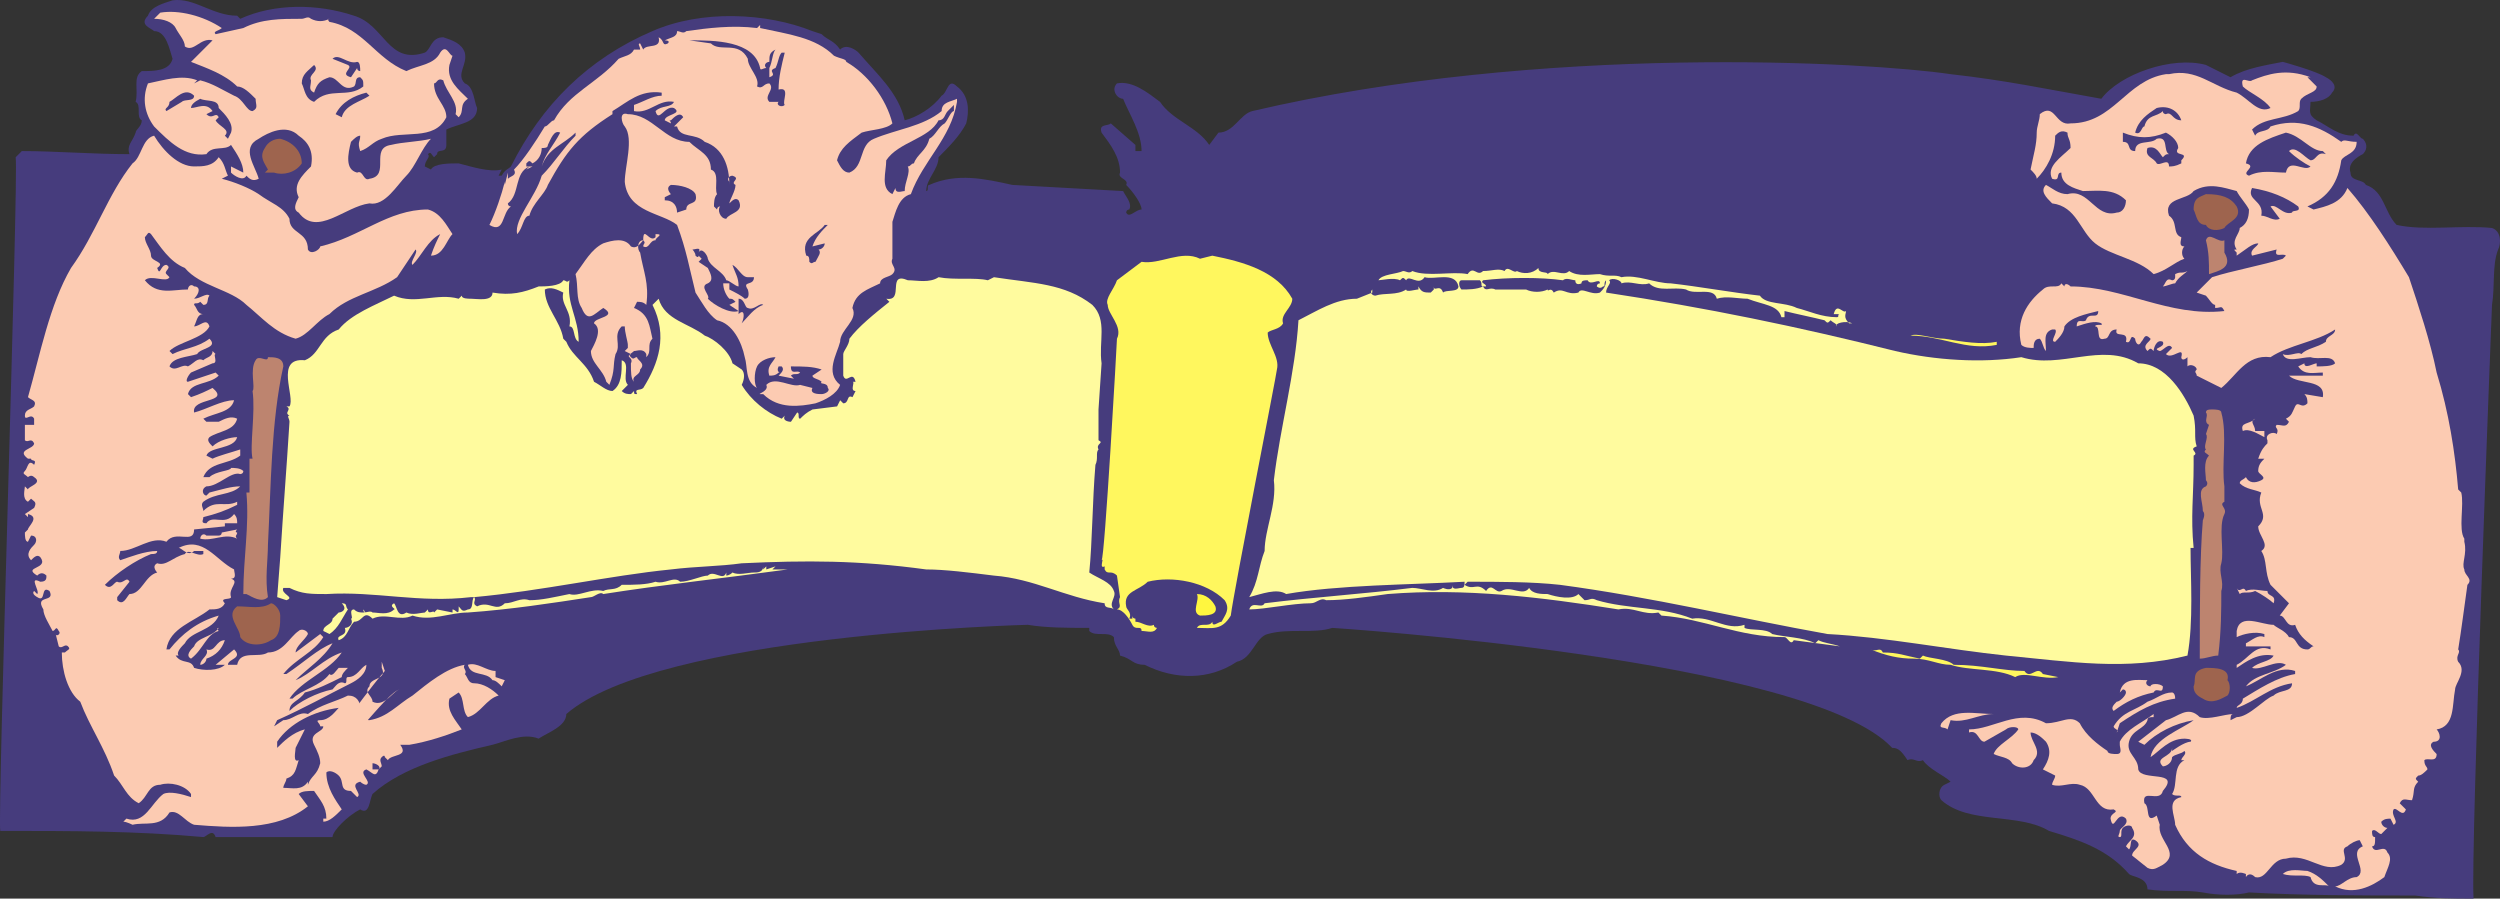
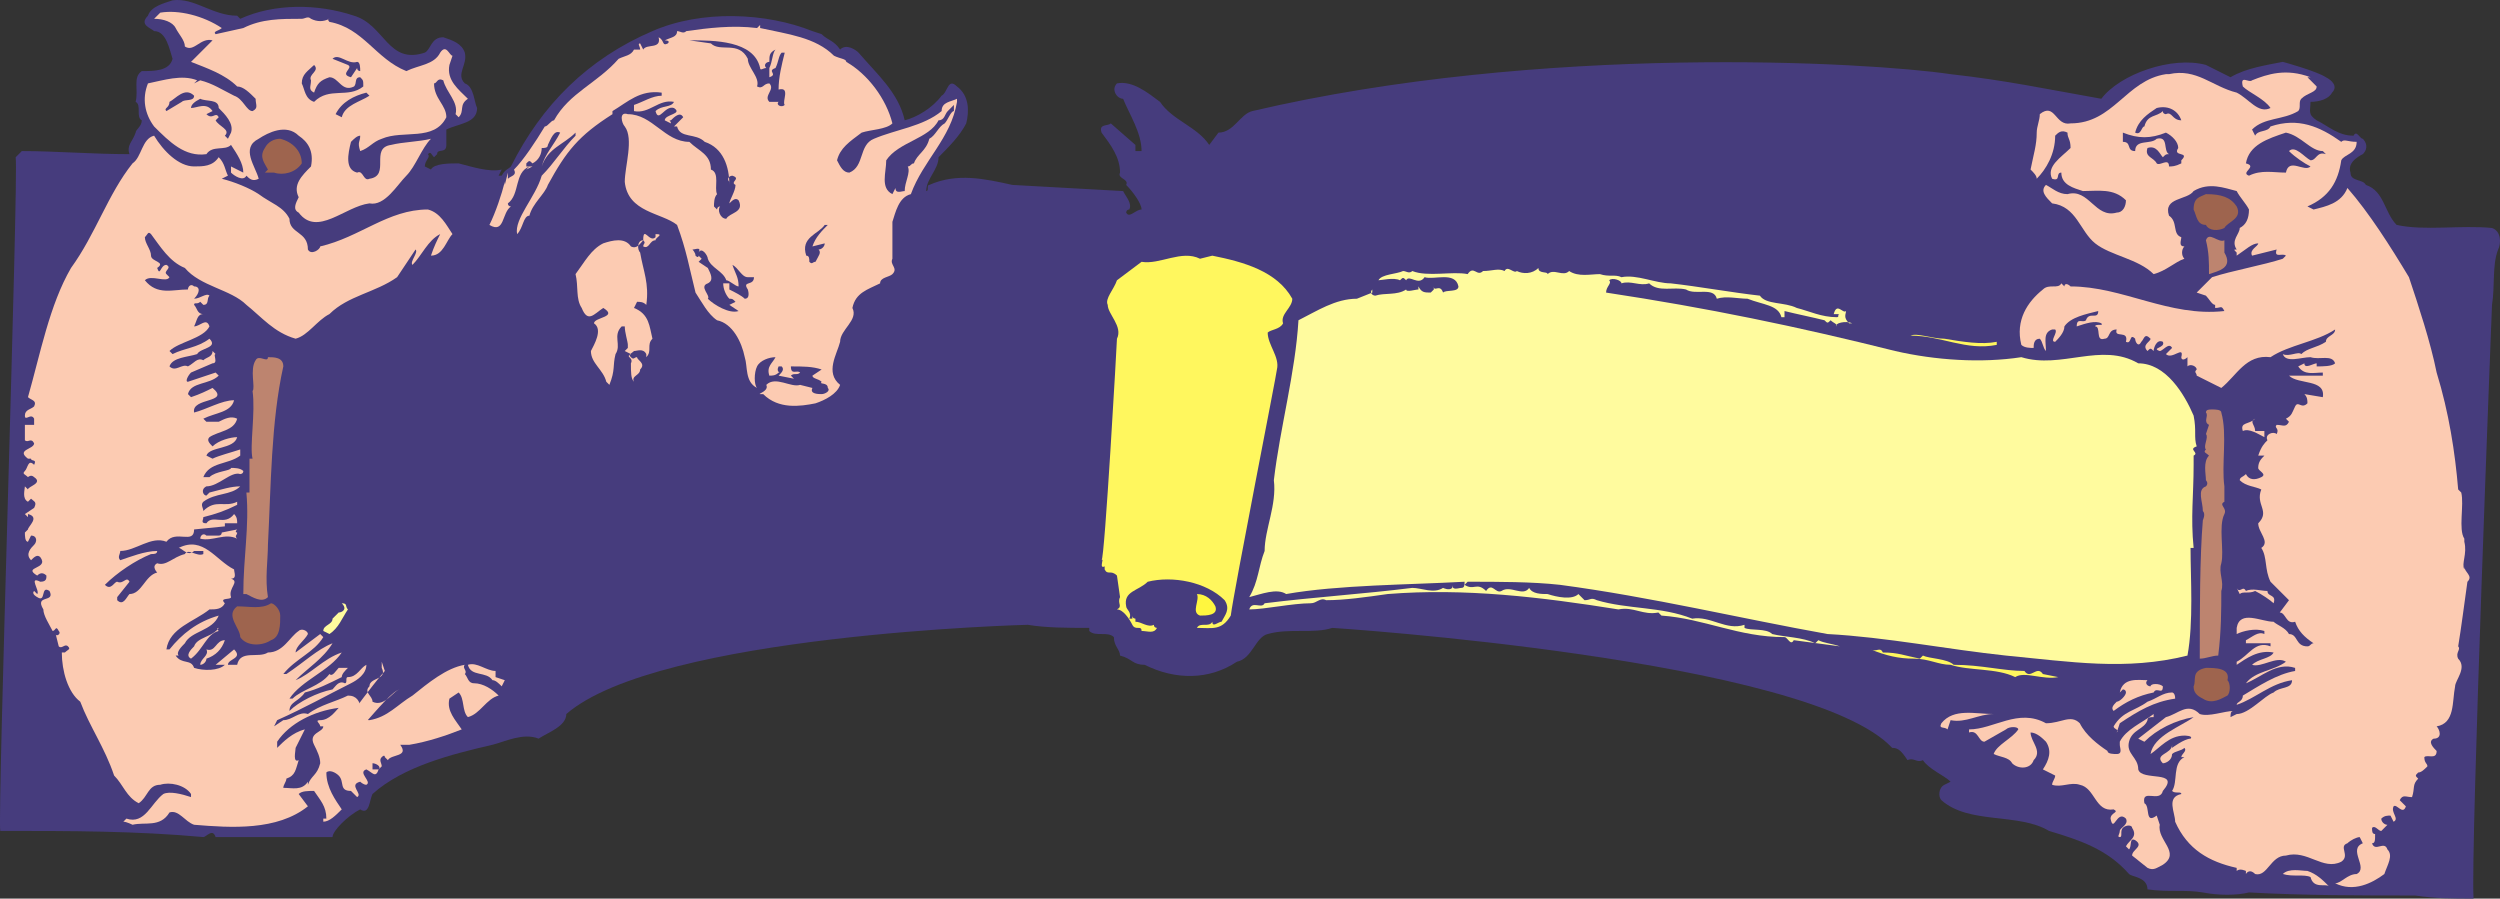
<svg xmlns="http://www.w3.org/2000/svg" width="609.522" height="219.084">
  <rect width="100%" height="100%" fill="#333333" stroke="none" />
  <path fill="#463c7d" fill-rule="evenodd" d="M542.324 72.084h-.75c0 1.5 0 1.5-.75 2.25.75 0 .75 0 .75-.75s.75-.75.75-1.5" />
  <path fill="#463c7d" fill-rule="evenodd" d="M294.824 35.334c-3-4.5-9-6-12-10.5-3-2.25-6.75-5.25-10.5-4.5-1.5 1.5 0 3.75 1.5 3.75 1.5 3.75 4.5 8.25 4.5 12.75h-1.5v-1.5l-6-5.25c-.75.75-3 0-2.25 2.25 2.25 3 4.5 6 4.5 9.75-.75 1.5 2.25 1.5 1.5 3 1.5 1.5 3.75 4.5 3.75 6-1.5 0-3 2.25-3.75.75 0 0 0-.75.75-.75.75-1.5-.75-3-1.5-4.5l-27-1.5c-6.75-1.5-13.5-3-20.25 0-.75 0 0 1.5-.75 1.5 0-3 3-5.25 3-8.25 2.25-2.25 5.25-5.25 6.75-8.25.75-3 .75-6.75-2.25-9-2.25-2.25-2.25 1.5-3.75 2.25-2.25 3-6 5.25-9 6-1.5-6.75-6.75-11.25-11.25-16.5-.75-.75-3-2.25-4.5-.75-1.5-2.25-3-2.25-4.5-3.75l-2.25-.75c-11.25-4.5-27-5.25-39 0-15.75 6.75-27 18-34.5 33-.75.75-1.5.75-2.25 2.25h-.75l.75-1.5c-3 .75-7.5-.75-10.5-1.5-2.25 0-6 0-6.75 1.5l-1.5-.75c0-1.5 1.5-2.25.75-3 .75-.75.75 0 1.5.75l.75-.75c0-1.5 2.25 0 2.25-2.25v-3.75c3-1.5 7.5-1.5 7.5-5.25-.75-1.5-.75-5.25-3-6-2.25-2.25.75-4.5 0-7.5-.75-2.25-3-3-5.25-3.75-3 0-3 3-4.5 3.75-9 3-9.75-6.75-17.25-9-9-3-19.5-3-27.75.75l-.75-.75c-6 0-10.5-4.5-15.75-3.75-2.25.75-5.25 1.5-6 3.75-2.25 2.25.75 3 1.5 3.75 3 0 3.75 4.5 4.5 6.75-.75 3-4.5 3-7.5 3-2.25 1.5-.75 4.5-1.5 7.5 1.5.75 0 3.75 1.5 4.5 0 1.5-1.5 2.25-1.5 3-.75 2.25-2.25 3-1.5 5.25-9 0-18-.75-26.25-.75l-1.5 1.5c.75 4.5-4.5 161.25-3.75 164.25 17.25 0 33 0 49.5 1.5.75 0 2.25-2.25 3 0h28.5c0-1.5 3.75-5.25 6.75-6.75 2.25 1.5 2.25-2.25 3-3.75 7.5-6.75 19.5-9.75 29.25-12 3-.75 7.5-3 11.25-1.5 2.25-1.5 6.75-3 6.75-6 22.5-19.5 112.5-21.75 112.5-21.75 4.5.75 9.75.75 15 .75v.75c1.5 1.5 4.5 0 6 1.5 0 2.25 1.5 3 1.5 4.5 3 .75 3 2.25 6 2.25 7.5 3.75 15.75 3.75 22.5-.75 3.75-.75 4.5-6 7.5-6.75 5.25-1.5 11.25 0 15.75-1.5 0 0 116.25 7.5 136.5 29.25 1.5 0 2.25.75 3.75 3 1.5-.75 2.25.75 3.75 0 1.5 2.25 5.25 3.75 6.75 5.25l-1.5.75c-1.5.75-1.5 3-.75 3.75 6.75 6 18.75 3 26.25 7.5 7.5 2.25 14.25 4.5 19.5 10.5.75.75 4.5.75 4.5 3.75 5.25.75 9 0 13.5.75 3.75.75 8.25.75 11.25 0 13.5.75 27.75.75 40.5.75 5.25.75 9 .75 14.25.75-.75-12 4.5-144.75 4.5-144.75.75-4.5 0-9.75 1.5-13.5.75-1.5.75-4.5-1.5-5.25-7.5-.75-16.5.75-23.25-.75-3-3-3-8.25-7.5-9.75-.75-1.5-3.75-.75-3.75-3-.75-2.25 1.5-3.75 3-4.5 1.5-1.5.75-3 0-3.75-.75 0-1.5-2.25-2.25-.75-3.75 0-6-2.25-9-3.75-2.25-1.5-1.5-2.25-1.5-4.5 2.25 0 4.5-.75 5.25-2.25 1.5-1.5 0-3-1.5-3.75v-.75.75c-2.25-1.5-10.5-3.75-10.5-3.75-3.75.75-9 1.5-12.75 3.75l-6-3c-8.25-2.25-21 2.25-25.5 8.25-12.75-2.25-23.25-4.5-36.75-6-20.25-3-99.75-7.5-170.25 9-3 .75-4.5 5.25-8.25 5.25l-2.25 3" />
  <path fill="#bd846f" fill-rule="evenodd" d="M542.324 61.584v-3c-1.5.75-3.75-2.25-4.5 0 .75 3 .75 5.25.75 8.25 2.25-.75 6-1.5 3.75-5.25" />
-   <path fill="#fccbb2" fill-rule="evenodd" d="M600.824 138.834c-.75-1.5.75-3.75 0-6.75v-.75c-1.5-2.25 0-8.25-.75-11.25l-.75-.75c-.75-9-2.25-18.75-5.25-28.5-1.5-7.5-4.5-16.5-6.75-23.25-4.5-7.5-9.75-15.75-15-21.75-1.5 3.75-5.25 4.5-8.25 5.25l-1.5-.75c5.25-2.25 7.5-6 8.25-11.25.75-1.5 3.75-1.5 3.75-4.5-2.25 0-3-.75-3.75 0-5.25-3.75-10.5-6-17.25-3.75-.75 1.5-3 .75-3.75 2.25l-.75-1.5c3-3 7.5-2.25 11.25-4.5.75-.75 0-2.25.75-3 1.5-1.5 3.75-1.5 3.75-3l-2.25-2.25h.75c-6-2.25-10.5-.75-14.25.75-.75.75-3-1.5-2.25 1.5 1.5 1.5 5.25 3 6.75 5.25-3 1.5-5.25-2.25-8.25-3.75-6-1.5-9.75-6-16.5-4.5h-.75c-9.75 1.5-12.75 12-23.25 12-3.75.75-3.75-5.25-7.5-2.25 0 1.5-.75 3-.75 4.5 0 3-.75 5.25-1.5 9 .75.75 1.5 1.5 1.5 2.25 2.25-2.25 4.5-6 4.5-10.5.75-.75 1.5-1.5 3-.75 0 1.5.75 1.5.75 3.75-2.25 2.25-6 4.5-4.5 7.5 2.25.75.75-1.5 2.25-1.5 0 3 3 3.75 5.25 4.5 3.75 0 7.5-.75 10.5 2.25 0 1.5-.75 3-2.25 3-5.25 1.5-6.75-6-12-4.5-2.25 0-3.75-1.5-5.25-2.25-1.5 1.5 0 3 1.5 4.5 6 .75 6.75 6.75 10.5 9.75s10.5 3.75 14.25 7.5c3-.75 5.25-3 7.5-3.75-.75-.75-.75-2.25 0-3-1.5 0-.75-1.5-.75-2.25-2.25-.75-.75-3.75-3-5.25-1.5-4.5 4.5-3.75 6-6 3.75-2.25 7.5-.75 10.5 0 .75 1.5 2.25 3 3 4.5 0 2.25-.75 3.75-2.25 4.5 0 1.5-2.25 3-.75 5.25-.75 0-.75 0 0 .75v.75c2.25-1.5 3.75-3 5.25-3 0 .75-2.25 1.5-1.5 3l6-1.5c-.75 2.25 1.5.75 2.25 1.5l-.75.75c-4.5 1.5-12.75 3-17.25 4.5l-3.75 3.75 2.25.75c.75.75 1.5 2.25 2.25 2.25v.75c1.5 0 1.5-.75 2.25.75-13.5 1.5-24.75-6-37.5-6-.75-.75-1.5-.75-1.5 0l-.75-.75c-.75 1.5-3 0-4.5 1.5-3.75 3-6.75 7.5-5.25 13.5.75.75 2.25.75 3 .75 0-.75 0-2.25 1.5-2.25.75.75.75 2.25 1.5 3 0-2.25-.75-4.5 1.5-5.25h.75c.75.75-1.5 3 0 3 .75-.75 2.25-2.25 2.25-3.75 1.5-2.25 5.25-3 8.25-3.75 0 2.25-2.25 0-3 2.25-.75.75-2.25-.75-2.25 1.5 2.25-.75 4.5-1.5 6-.75.75.75-1.5 0-1.5.75 1.5 0 0 3.75 2.25 3 1.5 0 .75-2.25 3-2.25-.75 2.25 3 0 2.25 3 1.5.75.75-2.25 2.25-.75 0 .75.75 2.25 1.5.75.75-.75.75-2.25 2.25-.75 0 .75-2.25 1.5-.75 3 .75-.75.75-.75 1.5 0 0-.75.75-3 2.25-2.25.75 1.5-3 1.5-.75 2.25.75 0 2.25-2.25 3-.75l-1.5 1.5c1.5 1.5 4.5-2.25 3.75.75 0 .75.75.75 1.5 0v2.25c.75-.75 2.25 0 2.25.75-.75.75 0 .75 0 1.5l6 3c3.75-3 6-8.25 12-7.5 4.5-3 11.25-3.75 15.75-6.75 0 1.5-2.25 1.5-2.25 3-2.25 1.5-4.5 1.5-6 3-.75-.75-3 .75-4.5 0 .75 2.25 4.5.75 6.75.75 2.25.75 5.25-.75 6 1.5-.75.75-3 .75-4.5.75v-.75c-.75 0-3 1.5-3 0l-1.5.75c1.5 2.25 3.75 1.5 6 1.5v.75h-8.25c2.25 2.25 9 .75 8.25 5.25l-4.5-.75c.75.75.75 1.5.75 2.25-1.5 1.5-2.25-.75-3 .75s-.75 2.25-2.25 3l.75.75c-.75 1.5-1.5.75-3 .75-.75.75.75.75 0 2.25-.75-.75-3 0-2.25 1.5v.75c-.75.75-1.5 1.5-2.25 3.75h1.5c-.75.75-1.5 1.5-1.5 3 0 .75 2.25 1.5.75 2.25s-3 .75-3.75-.75c-.75.75-1.5.75-1.5 1.5 1.5 1.5 3.75 1.5 5.25 2.25-1.5 3.75 2.25 5.25-.75 8.25 0 2.25 3 4.5.75 6 1.5 2.25.75 5.25 2.25 8.25l4.5 4.5-2.25 3c1.5 0 1.5 3 3.75 2.25.75 2.25 2.25 3.75 4.5 5.25-.75 0-.75.75-1.5.75-3 0-2.25-3-4.5-3-.75-1.5-3-2.25-3.75-3-3 0-8.25-3-9 1.5v1.5c1.5-.75 4.5-1.5 6.75-.75v.75c-1.5-.75-3 .75-4.5 1.5v.75h6v.75c-3.75-1.5-5.25 2.25-8.25 3.75v.75c2.25-1.5 5.25-3.75 9-3-.75 1.5-3.75 1.5-5.25 3 2.25.75 6-2.25 8.25-.75-3 2.25-7.5 2.25-9.75 5.25 3.75-1.5 7.5-5.25 12-3.75v.75c-4.5.75-9 3.75-12.75 6 0 1.5-1.5 1.5-1.5 2.25 4.5-1.5 8.25-5.25 13.5-6 0 2.25-3 1.5-4.5 3-2.25.75-6 5.25-9 5.25l-1.5.75c0-.75 0-1.5.75-1.5-2.25 0-6 1.5-8.25.75-3-3-5.25 0-8.25.75l-6.75 5.25 1.5.75c3-3 7.5-5.25 12-6-3 2.25-9.75 4.5-10.5 9 2.25-1.5 4.5-4.5 8.25-4.5 0 0 2.25 0 1.5.75-1.5 0-4.5 2.25-4.5 2.25v-.75c0 2.25-4.5 2.25-2.25 4.5.75 0 2.25-.75 2.25-2.25.75-.75 2.25-.75 3-1.5.75.75-.75 1.5-.75 2.25h.75c-3 1.5-1.5 6-3 8.25.75.75 2.25 0 2.25.75-3.75.75-1.5 4.5-1.5 6.75 3 6.75 8.25 9.75 15 11.25v.75c.75-.75 2.25 0 2.25 0v.75s.75-1.5 2.25 0c3 .75 3.75-4.5 7.5-4.5 5.25-1.5 9 3.75 13.5 1.5 2.25-1.5-.75-3.75 1.5-4.5.75-.75 2.25-1.5 3-1.5l.75 1.5c-3.75 1.5 1.5 6-1.5 7.5-2.25 0-3.75 2.25-5.25 2.25 4.5 2.25 9 0 12-2.25.75-2.25 2.25-4.5.75-6-.75-2.25-3 .75-3.75-1.5.75 0 .75-.75.75-2.25-.75 0-.75-.75-.75-1.5.75-.75 1.5.75 2.25.75l1.5-1.5c-.75 0-1.5-.75-1.5-1.5.75-.75 1.5-.75 2.25-.75l.75 1.5c1.5-.75-.75-2.25 0-3.75.75-.75 2.25 2.25 3 0l-1.5-1.5c.75-1.5 1.5-.75 3-.75.75-2.25 0-3 1.5-4.5-.75-.75-.75-.75 0-1.5.75 0 1.5-.75 2.25-1.5 0-.75-.75-.75-.75-2.25.75-.75 3 .75 3-1.5-.75-.75-2.25-2.25-.75-3 2.25 0 1.5-2.25.75-3 4.5-.75 3.75-6 4.5-9.75 0-1.5 3-4.5.75-6.75-.75-1.5.75-2.25 0-3 .75-4.5 1.5-10.5 2.25-15.75 1.5-1.5-.75-2.25-.75-3.75" />
+   <path fill="#fccbb2" fill-rule="evenodd" d="M600.824 138.834c-.75-1.5.75-3.75 0-6.75v-.75c-1.5-2.25 0-8.25-.75-11.25l-.75-.75c-.75-9-2.25-18.75-5.25-28.5-1.5-7.5-4.5-16.5-6.75-23.25-4.5-7.5-9.75-15.75-15-21.75-1.5 3.75-5.25 4.5-8.25 5.25l-1.5-.75c5.25-2.25 7.5-6 8.25-11.25.75-1.5 3.75-1.5 3.75-4.5-2.25 0-3-.75-3.75 0-5.25-3.75-10.5-6-17.25-3.75-.75 1.5-3 .75-3.75 2.25l-.75-1.5c3-3 7.5-2.25 11.25-4.5.75-.75 0-2.25.75-3 1.5-1.5 3.75-1.5 3.75-3l-2.25-2.25h.75c-6-2.25-10.5-.75-14.25.75-.75.75-3-1.5-2.25 1.5 1.5 1.5 5.25 3 6.75 5.25-3 1.5-5.25-2.25-8.25-3.75-6-1.5-9.75-6-16.5-4.5h-.75c-9.75 1.5-12.75 12-23.25 12-3.75.75-3.75-5.25-7.5-2.25 0 1.5-.75 3-.75 4.5 0 3-.75 5.25-1.5 9 .75.75 1.5 1.5 1.5 2.25 2.25-2.25 4.5-6 4.5-10.5.75-.75 1.5-1.5 3-.75 0 1.5.75 1.5.75 3.75-2.25 2.25-6 4.5-4.5 7.5 2.25.75.75-1.5 2.25-1.5 0 3 3 3.75 5.25 4.5 3.75 0 7.5-.75 10.5 2.25 0 1.5-.75 3-2.25 3-5.25 1.5-6.75-6-12-4.5-2.25 0-3.75-1.5-5.25-2.25-1.5 1.5 0 3 1.5 4.5 6 .75 6.75 6.75 10.5 9.75s10.5 3.75 14.25 7.5c3-.75 5.25-3 7.5-3.75-.75-.75-.75-2.25 0-3-1.5 0-.75-1.5-.75-2.25-2.25-.75-.75-3.75-3-5.25-1.5-4.5 4.5-3.75 6-6 3.75-2.25 7.5-.75 10.5 0 .75 1.5 2.25 3 3 4.5 0 2.25-.75 3.75-2.25 4.5 0 1.5-2.25 3-.75 5.25-.75 0-.75 0 0 .75v.75c2.25-1.5 3.75-3 5.25-3 0 .75-2.25 1.5-1.5 3l6-1.5c-.75 2.25 1.5.75 2.25 1.5l-.75.75c-4.5 1.5-12.75 3-17.25 4.5l-3.75 3.75 2.25.75c.75.75 1.5 2.25 2.25 2.25v.75c1.5 0 1.5-.75 2.25.75-13.5 1.5-24.75-6-37.5-6-.75-.75-1.5-.75-1.5 0l-.75-.75c-.75 1.5-3 0-4.5 1.5-3.75 3-6.75 7.5-5.25 13.5.75.75 2.25.75 3 .75 0-.75 0-2.25 1.5-2.25.75.75.75 2.25 1.5 3 0-2.25-.75-4.5 1.5-5.25h.75c.75.75-1.5 3 0 3 .75-.75 2.25-2.25 2.25-3.75 1.5-2.25 5.25-3 8.25-3.75 0 2.25-2.25 0-3 2.25-.75.75-2.25-.75-2.25 1.5 2.25-.75 4.5-1.5 6-.75.75.75-1.5 0-1.5.75 1.5 0 0 3.75 2.25 3 1.5 0 .75-2.25 3-2.25-.75 2.25 3 0 2.25 3 1.5.75.75-2.25 2.25-.75 0 .75.75 2.25 1.5.75.75-.75.75-2.25 2.25-.75 0 .75-2.25 1.5-.75 3 .75-.75.75-.75 1.5 0 0-.75.75-3 2.25-2.25.75 1.5-3 1.5-.75 2.25.75 0 2.25-2.25 3-.75l-1.5 1.5c1.5 1.5 4.5-2.25 3.75.75 0 .75.75.75 1.5 0v2.25c.75-.75 2.25 0 2.25.75-.75.75 0 .75 0 1.5l6 3c3.75-3 6-8.25 12-7.5 4.5-3 11.25-3.75 15.75-6.75 0 1.5-2.25 1.5-2.25 3-2.25 1.5-4.5 1.5-6 3-.75-.75-3 .75-4.5 0 .75 2.25 4.5.75 6.75.75 2.25.75 5.25-.75 6 1.5-.75.75-3 .75-4.5.75v-.75c-.75 0-3 1.5-3 0l-1.5.75c1.5 2.25 3.75 1.5 6 1.5v.75h-8.25c2.25 2.25 9 .75 8.25 5.25l-4.5-.75c.75.75.75 1.5.75 2.25-1.5 1.5-2.25-.75-3 .75s-.75 2.25-2.25 3l.75.75c-.75 1.5-1.5.75-3 .75-.75.75.75.75 0 2.25-.75-.75-3 0-2.25 1.5c-.75.75-1.5 1.5-2.25 3.75h1.5c-.75.75-1.5 1.5-1.5 3 0 .75 2.25 1.5.75 2.25s-3 .75-3.75-.75c-.75.75-1.5.75-1.5 1.5 1.5 1.5 3.75 1.5 5.25 2.25-1.5 3.75 2.25 5.25-.75 8.25 0 2.25 3 4.5.75 6 1.5 2.25.75 5.25 2.25 8.25l4.5 4.5-2.25 3c1.5 0 1.5 3 3.75 2.25.75 2.25 2.25 3.75 4.5 5.25-.75 0-.75.75-1.5.75-3 0-2.25-3-4.5-3-.75-1.5-3-2.25-3.75-3-3 0-8.25-3-9 1.5v1.5c1.5-.75 4.5-1.5 6.75-.75v.75c-1.5-.75-3 .75-4.5 1.5v.75h6v.75c-3.75-1.5-5.25 2.25-8.25 3.75v.75c2.25-1.5 5.25-3.75 9-3-.75 1.5-3.75 1.5-5.25 3 2.25.75 6-2.25 8.25-.75-3 2.25-7.5 2.25-9.75 5.25 3.75-1.5 7.5-5.25 12-3.75v.75c-4.5.75-9 3.75-12.75 6 0 1.5-1.5 1.5-1.5 2.25 4.5-1.5 8.25-5.25 13.5-6 0 2.25-3 1.5-4.5 3-2.25.75-6 5.25-9 5.25l-1.5.75c0-.75 0-1.5.75-1.5-2.25 0-6 1.5-8.25.75-3-3-5.25 0-8.25.75l-6.75 5.25 1.5.75c3-3 7.5-5.25 12-6-3 2.25-9.75 4.5-10.5 9 2.25-1.5 4.5-4.5 8.25-4.5 0 0 2.25 0 1.5.75-1.5 0-4.5 2.25-4.5 2.25v-.75c0 2.25-4.5 2.25-2.25 4.5.75 0 2.25-.75 2.25-2.25.75-.75 2.25-.75 3-1.5.75.75-.75 1.5-.75 2.25h.75c-3 1.5-1.5 6-3 8.25.75.75 2.25 0 2.25.75-3.75.75-1.5 4.5-1.5 6.75 3 6.75 8.25 9.75 15 11.25v.75c.75-.75 2.25 0 2.25 0v.75s.75-1.5 2.25 0c3 .75 3.75-4.5 7.5-4.5 5.25-1.5 9 3.75 13.5 1.5 2.25-1.5-.75-3.75 1.5-4.5.75-.75 2.25-1.5 3-1.5l.75 1.5c-3.75 1.5 1.5 6-1.5 7.5-2.25 0-3.75 2.25-5.25 2.25 4.5 2.25 9 0 12-2.25.75-2.25 2.25-4.5.75-6-.75-2.25-3 .75-3.75-1.5.75 0 .75-.75.75-2.25-.75 0-.75-.75-.75-1.5.75-.75 1.5.75 2.25.75l1.5-1.5c-.75 0-1.5-.75-1.5-1.5.75-.75 1.5-.75 2.25-.75l.75 1.5c1.5-.75-.75-2.25 0-3.75.75-.75 2.25 2.25 3 0l-1.5-1.5c.75-1.5 1.5-.75 3-.75.75-2.25 0-3 1.5-4.5-.75-.75-.75-.75 0-1.5.75 0 1.5-.75 2.25-1.5 0-.75-.75-.75-.75-2.25.75-.75 3 .75 3-1.5-.75-.75-2.25-2.25-.75-3 2.25 0 1.5-2.25.75-3 4.5-.75 3.75-6 4.5-9.75 0-1.5 3-4.5.75-6.75-.75-1.5.75-2.25 0-3 .75-4.5 1.5-10.5 2.25-15.75 1.5-1.5-.75-2.25-.75-3.75" />
  <path fill="#463c7d" fill-rule="evenodd" d="M537.074 72.834h-1.5c0-.75.75-.75 1.5 0" />
  <path fill="#fccbb2" fill-rule="evenodd" d="M36.074 20.334c3.75-.75 8.25-2.25 12-.75l-.75.75 1.5-.75c3 .75 5.25 2.25 8.25 3.75 2.25.75 3 3.75 4.5 3.75 1.5-.75.75-1.5.75-3-1.5-1.5-3-3-4.5-3-3-3-7.5-4.5-11.25-6l5.25-5.25c-3-.75-4.5 3-6.75 1.5 0-1.5-1.5-3-2.25-4.5s-3-2.25-5.25-2.25l1.5-1.5c4.5-.75 10.5.75 15 3.75-.75.75-2.25.75-1.5 1.5l6.75-1.5c4.5-2.25 9-2.25 14.25-2.25.75 0 1.5-.75 2.25 0 1.5.75 3 .75 4.5 0-.75 0 0 .75 0 .75 8.25 1.5 11.25 9 18.75 12 3-1.5 6.75-1.5 8.25-4.5 1.5-2.25 2.25.75 3 .75l-.75 2.25c-.75 3.75 2.25 6 4.5 8.25-2.25 1.5-.75 3-2.25 4.5l-.75-.75c.75-3-2.25-5.25-3-8.25-1.5-.75-1.5.75-2.25.75 0 3.75 3 5.25 3 8.25-3 6-10.5 3-15.75 5.25-2.25.75-3 2.25-5.25 3-.75-2.25 0-2.25 0-3.75-.75 0-1.5.75-2.25 1.5-.75 3-1.5 6.75 1.5 7.5 1.5-.75 1.5 2.25 3 1.5 5.25-.75 0-7.5 5.25-8.25 3-.75 6.75-.75 9.75-1.5-2.25 2.25-3.75 6.75-6 9s-5.25 7.5-9 6.75c-6 .75-12.75 8.25-17.25 2.25-1.5-.75-.75-2.25 0-3.75-1.5-3 .75-5.25 3-7.5.75-3.75-.75-6-3-7.5-3-3-7.5-.75-9.75.75-4.5 2.25-.75 6.75 0 9.75-1.5.75-2.25 0-3-.75-.75 1.5-3 0-3.75-.75v-1.5l3 1.5c0-2.25-1.5-4.5-3-6.75-1.5 1.5-4.5 0-6 2.25-5.25.75-9-3-12.75-6.75-2.25-3-3-6.75-1.5-10.5" />
  <path fill="#463c7d" fill-rule="evenodd" d="M84.074 196.584v-2.25c.75.75 1.5.75 1.5 1.5 0 0-.75 0-1.5.75" />
  <path fill="#fccbb2" fill-rule="evenodd" d="M114.074 174.834c-1.5-1.5-.75-4.5-2.25-6l-2.25 1.5c-.75 3 1.5 5.25 3 7.5-3.75 1.5-8.25 3-12.75 3.75h-2.25c2.25 3-2.25 2.25-3 3.75l-.75-.75c0-.75-.75 0-.75 0-.75.75 0 1.5 0 2.25l-.75.75c.75-.75-.75-1.5-1.5-1.5v1.5h1.5c-.75 2.25-1.5.75-3 0-2.25.75 1.5 3 0 3.75-.75 0-1.5-.75-1.5-.75-3 .75.75 3-.75 3.75l-1.5-1.5c-3 0-1.5-2.25-3-3.75-.75-.75-2.25-1.5-3-.75 0 3.75 2.25 6.75 3.75 9-1.5 1.5-3 3-4.5 3v-.75h.75c0-3-1.5-4.5-3-6.75-1.5 0-3 0-3.75.75l2.25 3c-7.5 6-18.75 5.25-27.75 4.5-2.25-.75-3.75-3.75-6-3-2.25 3.75-6 2.25-9 3 0 0-1.5-.75-2.25-.75l.75-.75c4.5 1.5 6-3.75 9-6 1.5-.75 4.5 0 6.75.75v-.75c-1.5-2.25-5.25-3-7.5-2.25-3 0-3 3-5.25 4.5-3-1.5-3.75-4.5-6-6.75-2.25-6.75-6-12-8.25-18-3-2.25-4.5-7.5-4.5-12h.75c.75-.75 1.5-.75.75-1.5s-1.5.75-2.25 0l-.75-3c0 .75 1.5 0 .75-.75-.75-1.5-.75 0-1.5 0-.75-1.5-2.25-3.75-2.25-5.25-2.25-3.75 3-1.5 1.5-4.5-2.25-1.5-.75 3-3 1.5 0 0-1.5-.75-.75-1.5l.75.75c.75-.75-2.25-4.5.75-3 1.5 0 1.5-.75 1.5-1.5-.75-.75-1.5-.75-2.25 0-3.75-2.25 3-1.5.75-4.5-.75-.75-1.5 0-2.25.75-1.5-1.5 0-3 .75-3.75s.75-2.25-.75-2.25l-.75 1.5c-.75 0-.75-1.5-.75-2.25l.75-.75c0-.75 3-3 0-3.75v.75l-.75-.75 2.25-1.5c.75-1.5 0-1.5-.75-2.25l-.75.75c-1.5-.75-.75-3-.75-3.75l.75.75c0-.75 3.75-1.5 1.5-3-.75-.75-1.5 0-1.5 0-.75-.75-1.5-.75-.75-1.5s.75-3 2.25-1.5c.75-1.5-.75-.75-.75-1.5h-.75c-3-2.25 1.5-2.25 1.5-3.75-.75-1.5-1.5 0-2.25-.75v-3.75h2.25v-1.5c-.75-1.5-2.25.75-2.25-.75s1.5-1.5 2.25-2.25c.75-1.5-.75-1.5-1.5-2.25 3-10.5 5.25-22.5 10.5-31.5 6-8.25 9-18 15-25.5 2.25-1.5 2.25-6 5.25-6.75 2.25 3.75 6 7.5 9.75 7.5 2.25 0 4.5 0 6-2.25 1.5 1.5 1.5 3 2.25 4.5l-1.5.75c3 .75 6.75 2.25 9 3.75 3 2.25 6 3 7.5 6 0 3.75 4.5 3 4.5 7.5.75 1.5 3 0 3-.75 9.75-2.25 16.5-9 26.25-9 3 .75 4.5 3.75 6 6-1.5 1.5-2.25 5.25-5.25 5.25.75-2.25 1.5-3.75 2.25-5.25-3 1.5-4.5 5.25-6.75 7.5-.75-.75 1.5-3 .75-3.75l-4.5 6.75c-5.25 3.75-12 4.5-16.5 9-3 1.5-5.25 5.25-8.25 6-5.25-1.5-8.25-5.25-12-8.25-3.75-3.75-11.25-4.5-15-9-3.75-1.5-6-5.25-8.25-8.25-.75-.75-.75 0-1.5.75 0 1.5 1.5 3 1.5 4.5s3.75 1.5 1.5 3c.75 2.25.75-.75 2.25-.75 1.5.75-.75 1.5 0 2.25l.75.75c-.75 1.5-4.5-.75-6 .75 3 3.75 6.75 2.25 10.5 2.25 0-.75.75-1.5 1.5-.75 1.5 0 1.5 1.5 0 3 1.5 0 3-1.5 3.75-.75-.75.75 0 2.25-1.5 2.25l-.75-.75c-.75.75-1.5 0-1.5.75.75.75.75 2.25 2.25 2.25-1.5 0-1.5 1.5-2.25 3 1.5 0 3-2.25 3.75 0-1.5 3-7.5 3.75-9.75 6l.75.75c3-1.5 6-1.5 9-3.75 2.25 2.25-2.25 2.25-3 3.75-2.25.75-6 .75-6.75 3 1.5 1.5 3-.75 4.5 0 1.5-.75 2.25-2.25 3.75-1.5.75-.75 2.25-.75 2.25-2.25l.75.75c-.75 0 .75 2.25-.75 2.25l-5.25 2.25c-.75.75-1.5 2.25-.75 2.25l6.75-2.25.75.75c-2.25 2.25-6.75 1.5-7.5 4.5l.75.75c2.25-.75 3.75-1.5 5.25-2.25 4.5 3.75-5.25 2.25-4.5 6 3-.75 6.75-3 9.75-3-.75 3-4.5 3-7.5 4.5l.75.75h3c1.5-.75 3-1.5 4.5-.75-.75 3-4.5 3-6.75 4.5-.75.75 0 1.5.75 2.25 1.5-1.5 4.5-2.25 6-2.25-.75 3-6.75 2.25-7.5 4.5l1.5.75c1.5-.75 4.5-1.5 6.75-2.25v1.5c-3 2.25-7.5 1.5-9 5.25h1.5c1.5-1.5 5.25-1.5 5.25-2.25.75 0 2.25 0 3 .75 0 .75-.75.75-.75.75-2.25-.75-5.25 3-8.25 3-1.5.75-.75 2.25 0 2.25l.75-.75c3-.75 5.25-1.5 7.5-1.5-2.25 2.25-6 1.5-9 3.75-.75.75 0 1.5 0 2.25 3-3 5.25-.75 8.25-2.25v.75c-3 1.5-5.25 2.25-8.25 3 0 .75-.75 1.5.75 1.5 1.5-2.25 4.5.75 6.75-2.25.75.75.75 1.5.75 2.25h-3v.75l-7.5.75c0 3.75-4.5 0-6.75 3-3.75-1.5-7.5 2.25-11.25 2.25 0 .75-.75 1.5 0 2.25 2.25-.75 6-2.25 9-2.25 0 .75-.75.75-1.5.75-3.75 1.5-8.25 4.5-11.25 7.5 1.5 1.5 2.25-.75 3-.75 1.5.75 2.25-1.5 3 0l-3 3.75v.75c1.5 1.5 2.25-.75 3-1.5 3 0 3.75-4.5 6.75-5.25 0 0-1.5-1.5 0-2.25 2.25.75 3.75-1.5 6.75-2.25.75-1.5 3 .75 4.5 0v-.75h-2.25c-1.5 1.5-3-.75-3.75-.75 6-3 9 3 13.5 5.25 0 .75.75 2.25-.75 2.25 2.25.75-.75 2.25 0 4.5 0 .75-3 0-1.5 1.5-.75 1.5-2.25 1.5-3.75 1.5-3.75 3-9.75 4.5-10.5 9.75h.75c3-3.75 6.75-6.75 12-8.25-1.5 3.75-6.75 3.75-8.25 6.75-.75.75-2.25 2.25-1.5 3h-.75c1.5 2.25 3.75.75 4.5 3 2.25.75 6 .75 7.5-.75h-2.25l4.5-3.75c2.25 2.25-1.5 2.25-1.5 3.75h2.25c.75-3.75 5.25-1.5 7.5-3 3.75 0 5.25-3.75 7.5-5.25.75-.75 2.25 0 2.25.75-.75 1.5-3 3-3 4.5l6-4.5.75.75c-2.25 3.75-6.75 5.25-9.75 9h.75c4.5-3 7.5-6 11.25-7.5-2.25 3.75-6 6-9 9 3.75-1.5 6.75-5.25 11.25-6.75-3 4.5-9.75 6.75-12.75 11.25h.75c2.25-2.25 6.75-3 9-6 .75.75 1.5-.75 2.25-1.5h2.25c-.75.75-1.5 1.5-1.5 2.25-3 1.5-6 3-9 3.75-1.5 2.25-3.75 2.25-3.75 4.5 2.25-2.25 6.75-4.5 10.5-5.25.75-.75 1.5-2.25 3-1.5.75 0 0-1.5.75-1.5 2.25 0 3-2.25 4.5-3 0 2.25-2.25 3.75-3.75 4.5-6 3-11.25 6-18 9l-.75 1.5 2.25-1.5c2.25 0 3.75-2.25 6-1.5 3-2.25 6.75-3 9.75-4.5 4.5 0 2.25 6 5.25 6 4.5-.75 6.75-3.75 10.5-6 3.75-3 8.25-6.75 12.75-7.5-.75.75.75 1.5 0 2.25.75.75.75 2.25 2.25 2.25 2.25 0 4.5 1.5 6 3-3 .75-4.5 4.5-7.5 5.25m71.25-168c6.75 1.5 13.5 2.25 18 6.75 1.5.75 3 .75 3 1.5 5.25 3 9.75 9 11.25 15-1.5 1.5-5.25 1.5-7.5 2.25-3 2.25-5.25 3.75-6 6.75.75 1.5 1.5 3 3 3 3.75-1.5 2.25-6.75 6-8.25 5.25-2.25 12-3 16.5-6.75 0-2.25 2.25-2.25 3.75-3v.75c-1.5 9-8.25 14.25-11.25 22.5-3 .75-3.75 4.5-4.5 6.75v9c-.75 1.5 1.5 2.25 0 3.75-.75.75-3 .75-3 2.25-3 1.5-6 2.25-6.75 6 1.5 3-3 5.25-3 8.25-.75 3-3.75 7.5 0 10.5-.75 2.25-3.75 3.75-6 4.5-3.75.75-9 1.5-12.75-2.25h-.75c-.75 0 2.25-.75 1.5-2.25 2.25-2.25 6 .75 8.25 0l3 .75c-.75 1.5 1.5 1.5 2.25 1.5s2.25-.75 1.5-1.5c0-1.5-2.25-.75-1.5-1.5-.75-.75-2.25-.75-2.25-1.5l2.25-1.5c-2.25-.75-4.5-.75-7.5-.75 0 2.25 1.5.75 2.25 1.5-.75.75-1.5 0-2.25.75l.75.75-3.75-.75c.75-.75 1.5-1.5.75-2.25h-.75c-.75 1.5.75 1.5 0 1.5-.75.75-1.5.75-2.25.75-.75-2.25.75-3 1.5-4.5-1.5 0-3.75.75-4.5 2.25s-.75 4.5 0 5.25c-3-1.5-2.25-5.25-3-7.5-.75-3.75-3-8.25-6.75-9-2.25-1.5-3.75-4.5-5.25-6.75-1.5-6-2.25-10.5-4.5-16.5-3.75-3-12-3-12.75-10.5 0-3.75 2.25-10.5 0-13.5-.75-.75-1.5-3.75.75-3 6 0 9 6.75 15 6.75 2.25 2.25 5.25 3 5.25 6.75 2.25.75.75 4.5 1.5 6-.75.75-.75 2.25-.75 3l.75.75s0-.75.75-.75c-.75.75 0 3 1.5 3 .75-1.5 4.5-1.5 3-4.5-.75-.75-1.5 0-2.25.75 0-.75 1.5-3 1.5-4.5-1.5-.75 1.5-1.5-.75-2.25-.75 0-1.5.75-.75 1.5v.75c0-4.5-1.5-9-6-10.5-2.25-2.25-6-.75-6.75-3.75h-.75l2.25-2.25c-.75-1.5-2.25 0-3 .75-.75 0 0 0 0 .75l-1.5-.75c0-1.5 4.5-1.5 2.25-3-2.25-.75-3.75 3.75-4.5.75 1.5-1.5 3.75-.75 4.5-2.25-3.75-.75-6 3-9.75 2.25v-1.5c2.25-.75 4.5-2.25 6.75-2.25v-.75c-5.25-.75-8.25 2.25-12 4.5v.75c-8.25 5.25-11.25 9-15.75 17.25-.75 2.25-3.75 4.5-4.5 7.5-1.5 0-1.5 3-3 4.5-.75-3.75 4.5-9 6-14.25 3-3 5.25-6.75 8.25-9.75v-.75c-3 3-6.75 3.75-8.25 8.25.75-3 3-5.25 4.5-8.25-1.5-.75-2.25 1.5-3 3 0 .75-.75.75-1.5.75 0 1.5-.75 3-2.25 3.75-.75-.75-.75-.75-1.5 0v.75h1.5l-1.5.75.75-.75c-3.75 1.5-2.25 6.75-5.25 9 0 .75.75.75.75.75-2.25 1.5-1.5 6.75-5.25 4.5 1.5-3 3-7.5 3.75-10.5v.75l.75-3v1.5c.75-.75 2.25-.75 1.5-2.25 2.25-2.25 5.25-6.75 7.5-10.5.75 0 1.5-1.5 2.25-1.5 3.75-6.75 10.5-9 15.75-15 1.5-.75 3-.75 3.75-2.25h1.5c0-.75-.75-1.5 0-1.5l.75 1.5c.75-1.5 4.5 0 3.75-3 1.5.75.75 2.25 2.25 1.5.75-.75-.75-.75-.75-.75 1.5-.75 3-.75 3-2.25.75 0 1.5.75 2.25 0 5.25-.75 11.25-1.5 17.25-.75l.75-.75v.75" />
  <path fill="#463c7d" fill-rule="evenodd" d="M185.324 16.584c0 .75.75 0 1.5 0-.75-.75 0-1.5.75-1.5 0-1.5 0-2.25 1.5-3-.75.75-.75 3-1.5 4.5v2.25c2.25-.75-.75-1.5 1.5-2.25.75-1.5.75-3 1.5-3.75h.75c-.75 3-1.5 6-1.5 9 3-.75.75 3 1.5 3.75-.75.75-2.25 0-1.5-.75h-2.25c-1.5-1.5 1.5-3 0-4.5-1.5 0-1.5 1.5-3 .75.75-2.25-2.25-4.5-2.25-6.75-2.25-4.5-6.75-1.5-9-3.75l-5.25-.75c6 0 15.75 0 17.25 6.75m-97.5.75s-.75 0-.75-.75l-1.5 2.25c-3-.75.75-2.25-.75-3l-3.75-1.5c1.5-1.5 3.75 1.5 6 .75.75 0 .75 1.5.75 2.25" />
  <path fill="#463c7d" fill-rule="evenodd" d="M75.824 19.584c0 1.5-.75 2.25.75 3 .75-2.25 1.5-3 3.75-3.75 2.25 0 3 3.75 6 2.25.75-.75 0-2.25 1.5-2.25.75.75.75.75.75 2.25-3.75 3-8.25 0-12 3.75-2.25-.75-2.25-3-3-4.5 0-2.25 1.5-3 3-4.5 1.5 1.5-1.5 2.25-.75 3.75m-28.5 3.75c0 1.5-2.25.75-3 1.5l-3.75 2.25c-.75-.75.75-.75.75-2.25 1.5-.75 3.75-3.75 6-1.5m42.75 0c-2.25 1.5-6 2.25-6.75 5.25l-1.5-.75c1.5-3 4.5-4.5 7.5-5.25l.75.75m-36.75 3c1.5 1.5 3.75 3.75 3 6l-.75 1.5-.75-.75c1.5-1.5-1.5-2.25-2.25-3.75l.75-.75c-.75-1.5-1.5.75-3-.75l1.5-.75c-1.5-2.25-3.75-.75-5.25-.75 0-.75.75-1.5 2.25-2.25 1.5.75 4.5 0 4.5 2.25m179.25.75c-.75 0-1.5 2.25-2.25 3-1.5.75-2.25 3-3.75 3.75-.75 3-3 3.75-3.75 6-.75 0-.75.75-1.5.75.75 1.5-.75 3.75-.75 6-.75 0-2.25.75-2.25-.75l-.75 1.5c-3-1.5-1.5-5.25-1.5-8.25 3-4.5 10.5-5.25 12.75-9.75 1.5 0 1.5-1.5 2.25-2.25l1.5-1.5v1.5m299.25 2.25c-2.25 0-2.25-2.25-3.75-1.5 0 0-.75 0-.75-.75-1.5 1.5-3.75.75-4.5 3.75-.75 0-.75 2.25-2.25 1.5.75-3 3-4.5 5.25-6 3-.75 5.25.75 6 3" />
  <path fill="#463c7d" fill-rule="evenodd" d="M528.074 32.334c1.5.75 3 2.25 3 3.75-1.5 2.25 3 .75.75 3v.75c-1.5.75-2.25.75-3 .75 0-2.25-2.25 0-3-.75-.75-1.5-3-1.5-2.25-3.75 2.25-.75 3 1.5 3.75 2.25.75-.75.75-.75 1.5-.75-1.5-.75 0-4.5-3-3.75-1.5 1.5-5.25 0-5.25 3-2.25 0-.75-2.25-3-2.25v-2.25c3.75 1.5 6.75 1.5 10.5 0m38.25 4.5.75.75c-2.25-.75-2.25 1.5-3.75 1.5-1.5-.75-3.75-3.75-5.25-2.25 1.5 1.5 3.75 3 5.25 3.75-1.5 1.5-5.25-2.25-6 1.5-3 0-6-.75-9 .75-2.25-.75 2.25-2.25-.75-3 .75-4.5 5.25-6 9.75-7.5 3.75.75 6 4.5 9 4.5" />
  <path fill="#9e644e" fill-rule="evenodd" d="M73.574 39.834c-1.5 2.25-4.5 3-6.75 2.25h-2.25l.75-.75c-.75-1.5-2.25-3-.75-5.25.75-1.5 2.25-2.25 3.75-2.25 3 .75 5.25 3 5.25 6" />
-   <path fill="#463c7d" fill-rule="evenodd" d="M169.574 47.334c.75 3-2.25 1.5-2.25 3.75l-2.25.75c0-1.5-.75-3-3-3v-.75l1.5-.75s-1.5-1.5 0-2.25c2.25 0 5.25.75 6 2.25m390.75 3c.75 1.5-1.5.75-1.5 1.5-2.25.75-3.75-2.25-5.25-1.5l2.25 3c-1.5.75-3-.75-4.5-.75.75-3.75-3.75-3.75-2.25-6.75 4.5.75 8.25 2.25 11.25 4.5" />
  <path fill="#9e644e" fill-rule="evenodd" d="M545.324 50.334c1.5 3-2.25 3.75-3 5.25-1.5.75-3.75.75-4.5-.75-2.25 0-2.25-2.25-3-3.75 0-3 1.5-3 3-3.75 3.75 0 6 .75 7.5 3" />
  <path fill="#463c7d" fill-rule="evenodd" d="M201.824 54.834c-1.5 1.5-3 3-3.75 5.25l3-.75c0 .75-.75 1.5-1.5 1.5.75.75 0 1.5-.75 3-.75 0-.75.75-1.5 0 0-.75 0-1.5-.75-1.5-1.5-4.5 3-5.25 4.5-7.5h.75" />
  <path fill="#fccbb2" fill-rule="evenodd" d="M159.824 58.584c-1.5 0-1.5 2.25-3 1.5 0-.75.75-.75 0-1.5-1.5 0-1.5 2.25-.75 3 .75 4.5 2.25 7.5 1.5 12.75-.75-.75-1.5-.75-2.25-.75l-.75 1.5c3.75 1.5 3.75 4.5 4.5 7.5-1.5 1.5 0 3-1.5 4.5v-.75c-.75-1.5-2.25-.75-3-.75-.75.75-1.5.75-.75 1.5s.75 0 1.5 0c0 .75 2.25 1.5.75 3 0 1.5-2.25 1.5-1.5 3-.75-.75-.75-2.25-.75-4.5.75-1.5-1.5-1.5 0-2.25l-1.5-.75.75-.75v-.75c0-.75-.75-3-.75-4.5h-.75c-2.25 2.25 0 4.5-1.5 6.75-.75 3 0 3.75-1.5 7.5l-.75-.75c-.75-3-3.75-4.5-3.75-7.5.75-1.5 3-5.25.75-6.75 0-1.5 6-1.5 2.25-3.75-2.25 1.5-3.75 3.75-5.25 0-1.5-2.25-.75-5.25-1.5-8.25 2.25-3 3.75-6 6.75-7.5 2.25-.75 5.25-1.5 6.75.75 1.5.75 2.25-.75 3-1.5 0-3.75 1.5.75 3-.75v-.75c2.25 0 0 .75 0 1.5" />
  <path fill="#463c7d" fill-rule="evenodd" d="M170.324 61.584c.75-1.5 2.25.75 2.25 1.5.75 2.25 3.75 3 4.5 5.25.75 0 2.25 1.5 3 1.5 0-2.25-.75-3-1.5-5.25 1.5.75 2.25 3 3.75 3h1.5c0 2.25-3 .75-1.5 3 0 0 .75 2.25-.75 2.25-.75-.75-2.25-1.5-3.75-2.25v-1.5h-1.5c0 1.5.75 3 1.5 3.75.75 0 .75 0 1.5.75l-1.5.75 2.25 1.5c-2.25.75-6-1.5-7.5-3 .75-.75-2.25-3 0-3.75 1.5-.75.75-2.25 0-3.75l-2.25-1.5.75-.75-.75-.75c0 .75-.75 0-.75 0 0-.75-.75-1.5-.75-1.5.75 0 2.25-.75 1.5.75" />
  <path fill="#fff75e" fill-rule="evenodd" d="M295.574 62.334c7.5 1.5 15.75 3.75 19.5 10.5 0 2.25-3 3.75-2.25 6-.75 1.5-3 1.5-3.75 2.25 0 3 3 6 2.25 9 0 .75-10.5 54-11.25 60-2.25 3.75-4.5 3-8.25 3 .75-1.5 3 0 3.75-1.5 0 1.5 1.5 0 2.25 0 .75-1.5 2.25-3 .75-5.25-4.5-4.5-12.75-6-18.75-4.5-2.25 2.25-6 2.25-5.25 6 0 .75 1.5 1.5.75 3h.75v-.75c0 .75.75.75.75.75v.75c1.5 0 3 1.5 4.5.75 0 .75.75.75.75.75-.75 1.5-2.25.75-3.75.75 0-1.5-1.5 0-2.25-1.5s-2.25-3.75-3.75-3.75c1.5-.75 0-1.5.75-3l-.75-5.25c-1.5-1.5-2.25 0-3-1.5v-.75c-1.5.75 0-2.25-.75-1.5.75 0 3.75-53.25 3.75-54 1.5-3-2.25-6-2.25-8.25-.75-1.5 1.5-3.75 2.25-6l6-4.5c4.5.75 9.75-3 14.25-.75l3-.75" />
  <path fill="#fffb9e" fill-rule="evenodd" d="M369.824 66.084c1.5.75 3.75.75 5.25-.75 0 1.5 2.25.75 2.25 1.5 1.5-1.5 3.75.75 5.25-.75 2.25 1.5 5.25.75 7.5.75 2.25.75 3.75 0 5.25.75 3.75-.75 8.25 1.5 12 1.5 6.75.75 15 2.25 21.75 3 1.5 2.25 6 1.5 9 3 3 .75 6 2.25 9.75 2.25.75 0 0-.75.75-.75h-1.5c.75-3 2.25 0 3-.75 0 .75-.75 1.5.75 3h.75c-1.5-.75-4.5 0-3.75.75 0-.75-.75-.75-1.5-1.5-.75.75-.75.75-1.5 0-3-.75-6.75-1.5-9.75-2.25v1.5h-.75c-.75-3-4.5-3-8.25-4.5-2.25 0-5.25-.75-7.5 0-.75-3-5.25-.75-7.5-2.25-3-.75-6.75.75-9-1.5-2.25.75-4.5-.75-6.75 0 0-.75-2.25-1.5-3-.75.75.75-.75 1.5-.75 3 24.75 3.75 46.5 8.25 70.5 14.25 9.75 2.25 21 3 30.75 1.5 9.75 3 19.5-3.75 28.5 1.5 6.75 0 11.25 7.5 13.5 12.75.75 3.75 0 5.25.75 7.5-2.25.75.75 1.5-.75 2.25v2.25c0 7.5-.75 12.75 0 20.25h-.75c0 7.5.75 18-.75 26.25-15 3.75-28.5 1.5-44.25 0-14.25-1.5-29.25-4.5-43.5-5.25-21-3.75-42.75-9-65.25-12-6.75-.75-15-.75-22.5-.75l-.75.75c2.25 1.5 3-.75 5.25 1.5 1.5-2.25 2.25.75 3.75 0 2.25-1.5 5.25 1.5 6.75-.75.75 1.5 3 1.5 4.5 1.5 2.25.75 6 1.5 7.5 0l1.5 1.5c1.5 0 1.5-.75 3 0 7.5 2.25 15.75 1.5 23.25 4.5 4.5-.75 8.25 3 12.75 1.5v.75c1.5.75 5.25 0 6.75 1.5 3 .75 7.5.75 10.5 2.25l.75-.75c1.5.75 3 .75 5.25 1.5l-11.25-1.5c-.75 1.5-1.5-.75-2.25-.75-11.25 0-19.5-4.5-30-5.25l-.75-.75c-3.75.75-6-1.5-9.75-.75-18.75-3-37.5-5.25-56.25-3.75-5.25.75-10.5 1.5-15 1.5-1.5-.75-2.25.75-3.75.75-4.5 0-11.25 1.5-15 1.5.75-2.25 3 0 3.75-1.5 12-1.5 24-2.25 36-3.75 2.25 0 5.25 1.5 7.5 0 0 0 1.5.75 2.25 0v-.75c0 1.5 1.5.75 2.25.75s.75-.75.75-1.5c-13.5.75-30.75.75-43.5 3-2.25-1.5-6 0-9 .75 2.25-3.75 2.25-7.5 3.75-11.25 0-5.25 3-11.25 2.25-17.25 1.5-12.75 5.25-26.25 6-39 4.5-2.25 9-5.25 14.25-5.25l3.75-1.5v-.75c-.75.75 0 1.5.75 1.5 2.25-.75 5.25 0 7.5-1.5 0 .75 2.25 0 3 0v-.75c.75 1.5 1.5 1.5 3 1.5l.75-.75v-.75c0 1.5 1.5-.75 2.25 1.5.75-.75 3.75 0 3.75-1.5-.75-3.75-6-1.5-8.25-2.25-1.5 2.25-3.75-.75-4.5.75-.75-.75-.75-.75-1.5 0-1.5-.75-4.5 0-5.25 0 .75-1.5 4.5-1.5 6-2.25.75 0 1.5.75 2.25 0 3.75 1.5 9.75 0 13.5.75 1.5-2.25 2.25.75 3.75-.75 2.25 0 3.75-.75 5.25 0 .75-1.5 2.25.75 3 0" />
-   <path fill="#fccbb2" fill-rule="evenodd" d="M533.324 66.084c-.75.75-2.25 1.5-3 3-.75 0-2.25.75-3 .75.75-.75.75-2.25 2.25-1.5.75 0 .75-.75.75-.75v-.75c1.5-.75 1.5 0 3-.75" />
-   <path fill="#fffb9e" fill-rule="evenodd" d="M242.324 67.584c9.75 1.5 17.25 1.5 24 6.75 3.75 3.75 1.5 9 2.25 14.25l-.75 11.25v7.5c1.5.75-.75.75 0 2.25-.75.75 0 2.25-.75 3.75-.75 9-.75 18.75-1.5 26.25 2.25 1.5 5.25 2.25 6 4.5.75 1.5-1.5 3 0 4.5-.75-.75-2.25 0-2.25-1.5-9.75-1.5-17.25-6-27-6.75-6-.75-12-1.5-16.5-1.5-16.5-2.25-29.25-2.25-45-1.5-5.25.75-11.25.75-17.25 1.5-15 1.5-31.5 5.25-48 6.75.75.75-.75 1.5.75 2.25 3-1.5 4.5 1.5 6.75-.75 2.25 0 3.75-1.5 6-.75 3 0 6-.75 9.75-1.5 2.25.75 5.25-1.5 8.25-.75 1.5-.75 3 0 4.5-1.5 3 0 6 0 8.25-.75 2.25.75 4.5-1.5 6 0 2.25 0 5.25-1.5 6.75-1.5 1.5-1.5 3.75 1.5 4.5-.75v.75s.75 0 1.5-.75c1.5.75 3.75 0 5.25 0 .75 0 2.25 0 2.25-1.5v.75l.75-.75v.75l2.25-.75-.75.75h3.75c-16.5 2.25-30.75 3.75-45 6-.75-.75-2.25.75-3 .75-9.75 1.5-19.5 3-30 3.75-4.5 0-9 2.25-13.5.75-3 1.5-6.75-.75-9.75.75-2.25-2.25-2.25.75-4.5.75-1.5 1.5-1.5 3.75-3.75 4.5-.75-1.5 2.25-.75 1.5-3 .75 0 2.25-.75 1.5-2.25.75 0-.75-2.25.75-2.25.75.75 1.5.75 2.25.75s0-.75 0-.75c0 1.5 1.5 0 2.25.75 1.5 0 3.75.75 5.25-.75.75 0-1.5-.75 0-1.5.75.75.75 3.75 3 2.25 1.5.75 3.75 0 4.5 0l.75-.75c0 1.5 1.5 0 1.5.75l.75-.75 3.75.75v-.75c.75 0 1.5 1.5 1.5 0v-.75c.75.75.75 1.5 2.25.75v-.75.75c1.5 0 .75-2.25 1.5-3h-.75c-12.75 1.5-23.25-1.5-35.25-.75-3.75 0-6 0-9-1.5h-1.5c-.75 1.5 3 2.25.75 3l-2.25-.75.75-9.75c.75-12 1.5-21 2.25-33 0-.75-.75-1.5 0-1.5-1.5-.75.75-1.5-.75-2.25h.75c1.5-2.25-3.75-12 3.75-11.25 3.75-1.5 3.75-6 8.25-7.5 3-3.75 9-6 13.5-8.25 5.25 2.25 10.5-.75 15.75.75l.75-.75c0 .75 1.5.75 2.25.75 1.5 0 5.25.75 5.25-1.5 4.5.75 7.5 0 11.25-1.5 1.5 0 5.25 0 6-1.5.75 0 .75.75 1.5 0-.75 6 2.25 9 2.25 15-1.5-.75-.75-3.75-2.25-3.75.75-3.75-2.25-5.25-1.5-8.25-1.5-.75-3-1.5-4.5-.75 0 4.5 3.75 7.5 4.5 12l.75.75c1.5 3.75 5.25 5.25 6.75 9.75 1.5.75 3 2.25 4.5 2.25 2.25-1.5 2.25-4.5 2.25-7.5 2.25.75 0 4.5 1.5 6l-1.5 1.5c.75.75 1.5.75 2.25.75l.75-.75c0 .75 0 .75.75.75-.75-1.5.75-.75 1.5-1.5 3.75-6 6-12.75 2.25-20.25l1.5-1.5c1.5 5.25 7.5 6 11.25 9 2.25.75 6 3.75 6.75 6.75l2.25 1.5c.75.75.75 2.25 0 3.75 2.25 3.75 6 6.75 9.75 8.25l.75-.75c-.75 1.5 1.5 1.5 1.5 1.5l1.5-2.25c.75 0 0 1.5.75 1.5.75-.75 1.5-1.5 3-2.25l6-.75.75-1.5.75.75c1.5 0 .75-2.25 2.25-1.5l.75-1.5c-1.5 0 0-2.25-.75-2.25h.75c-.75-3-2.25.75-3-1.5v-5.25c0-.75 1.5-2.25 1.5-3.75 2.25-3 6-6 9.75-9l-.75-.75c4.5.75 0-6.75 5.25-4.5 2.25 0 5.25.75 7.5-.75 3.75.75 9 0 12 .75l1.5-.75" />
-   <path fill="#463c7d" fill-rule="evenodd" d="M381.074 68.334c.75-.75 2.25 0 3 0 0 1.5 1.5.75 1.5.75 0-.75.75-.75 1.5-.75.75 1.5 3-.75 3 .75 0 0-.75 0-.75.75 0 0 .75.75 1.5 0 .75 0 0-.75.75-1.5 0 1.5-.75 2.25-1.5 3-2.25.75-4.5-1.5-5.25 0-3 .75-3.75-1.5-6 0-.75-1.5-1.5 0-1.5-.75-1.5.75-3.75.75-5.25 0h-7.5c-1.5-.75-2.25.75-3-.75-1.5.75-3.75.75-5.25.75-.75-.75-.75-2.25 0-2.25h4.5c.75.75 0 1.5.75 1.5h.75c0-.75-1.5-.75-.75-1.5 6-.75 14.25-.75 19.5 0m-198.75 6.75c1.5.75 3-1.5 3.75-.75-2.25.75-3.75 3-5.25 4.5.75-1.5.75-3.75-.75-2.25v-3.75c1.5 0 1.5 2.25 2.25 2.25" />
  <path fill="#fff75e" fill-rule="evenodd" d="M486.824 83.334v.75c-7.5 1.5-13.5-2.25-21-2.25 1.5-.75 5.25.75 8.25.75 4.5.75 9 1.5 12.75.75" />
  <path fill="#bd846f" fill-rule="evenodd" d="M69.074 89.334c-3 13.5-3 29.25-3.75 43.5 0 3.75-.75 8.25 0 12.75-1.5 1.5-3.75 0-5.25-.75h-.75c0-9 1.5-16.5.75-24.75h.75v-8.25h.75c-.75-3 .75-11.25 0-16.5.75-.75-.75-5.25.75-7.5.75-1.5 3 .75 3-.75 1.5 0 3.75 0 3.75 2.25m472.5 11.25c1.5 5.25 0 12.75.75 18v3.75c-1.5.75.75 1.5 0 3-1.5 3 0 9-.75 12-.75 2.25.75 4.5 0 6.75 0 4.5 0 9.75-.75 15.75-1.5 0-3 .75-4.5.75 0-12 0-24.75.75-33.75 0 0 .75-1.5 0-2.25 0-2.25-1.5-5.25.75-6 .75-.75 0-1.5 0-1.5 0-1.5-.75-4.5.75-6-.75-.75-1.5-.75-.75-1.5-.75-.75.75-3 0-3.75l.75-2.25c-1.5-.75 0-2.25-.75-3 0-.75.75-.75 1.5-.75s2.25 0 2.25.75" />
  <path fill="#fccbb2" fill-rule="evenodd" d="M549.824 105.084h2.25v1.5c-1.5-.75-3.75-2.25-5.25-1.5-.75-2.25 1.5-1.5 3-3-1.5.75 0 1.5 0 3m-492 24.75c0 .75-.75.75 0 1.5-3-1.5-6 .75-9 0 0-.75.75-1.5 1.5-.75h3c.75 0 .75-.75.75-.75l3.75-.75c-.75.75 0 .75 0 .75m489.75 14.25c1.5-.75 3.75 0 5.25 0 0 1.5 2.25.75 1.5 3-.75-.75-3-2.25-4.5-3-1.5.75-3 0-3.75.75l-.75-1.5c.75 1.5 1.5-.75 2.25.75" />
  <path fill="#fff63f" fill-rule="evenodd" d="M296.324 147.834c.75 2.25-2.25 2.25-3.75 2.25-2.25-.75 0-3.75-.75-5.25 2.25 0 3.75 1.5 4.5 3" />
  <path fill="#fffb9e" fill-rule="evenodd" d="M84.824 148.584c-1.5 2.25-2.25 4.5-4.5 6l-1.5-.75c0-1.5 2.25-1.5 2.25-3l1.5-1.5c.75 0 2.25-.75.75-2.25 1.5 0 .75.75 1.5 1.5" />
  <path fill="#9e644e" fill-rule="evenodd" d="M68.324 150.084c0 2.25 0 5.25-2.25 6-2.25 1.5-6 1.5-7.5-.75 0-2.25-3.75-5.25-.75-7.5 3 0 6 .75 8.25-.75.75 0 2.25 1.5 2.25 3" />
  <path fill="#fccbb2" fill-rule="evenodd" d="M53.324 153.834c-3 .75-3.75 4.5-6.75 6.75-1.5-.75 0-2.25.75-3 .75-2.25 4.5-2.25 6-4.5-.75 0 0 .75 0 .75m1.5 2.25c-.75 2.25-2.25 3.75-4.5 4.5 0 .75-.75 1.5-1.5 1.5 0-1.5 2.25-2.25 1.5-3.75 2.25.75 2.25-2.25 4.5-2.25" />
  <path fill="#fff75e" fill-rule="evenodd" d="m468.074 160.584.75-.75c1.5.75 6 .75 7.5 2.25 6.75 0 12 1.5 17.25 1.5 1.5 2.25 3-1.5 4.5.75l3.75.75c-3.75.75-8.25-1.5-10.5 0-4.5-2.25-11.25-1.5-15.75-3-3 0-5.25-1.5-9-1.5s-6.75-.75-10.5-2.25c1.5.75 2.25-.75 3 .75 3.75 0 5.25.75 9 1.5" />
  <path fill="#fccbb2" fill-rule="evenodd" d="M93.824 163.584c-1.5 1.5-14.25 18-14.25 20.25 3 2.25 15-15.75 18-15.75-1.5 0-3.75 4.5-6.75 3 0-1.5-2.25-2.25-.75-3.75 0-2.25 4.5-1.5 3-4.5v-1.5l.75 2.25m27 1.5 2.25.75-.75 1.5c-.75-.75-1.5-1.5-2.25-1.5-1.5-2.25-5.25-.75-6-3.75 2.25-.75 4.5 1.5 6.75 1.5v1.5" />
  <path fill="#9e644e" fill-rule="evenodd" d="M543.074 165.834c.75.75.75 3 0 3.75-1.5.75-3.75 2.25-6 .75-1.5-.75-2.25-1.5-2.25-3 .75-1.5-.75-3.75 3-4.5 2.25 0 6 0 5.25 3" />
  <path fill="#fccbb2" fill-rule="evenodd" d="M523.574 165.834c-.75.75 0 1.5.75 1.5 0-.75 2.25-.75 3 0 0 2.25-1.5 0-2.25 1.5-3.75.75-6.75 2.25-9.75 4.5-.75-.75 0-1.5.75-2.25.75 0 2.25-1.5 2.25-2.25s-.75-.75-.75-.75l-.75.75c.75-3.75 4.5-3 6.75-3m6.75 4.5c-5.25.75-9 3-13.5 6l-.75 2.25c.75-.75-.75-.75-.75-1.5 2.25-3.75 5.25-3.75 8.25-6 2.25-.75 3.75-2.25 6-2.25 0 0 .75 0 .75 1.5" />
  <path fill="#463c7d" fill-rule="evenodd" d="M78.074 175.584c-1.5 0 0 .75 0 1.5h.75c0 1.5-3.75 1.5-2.25 4.5.75 1.5 1.5 3 1.5 4.5-.75 3-2.25 3-3 5.25v-.75c-1.5 2.25-3.75 1.5-6 1.5 0-.75.75-1.5.75-2.25 2.25-.75 2.25-2.25 3-4.5-1.5.75-.75-2.25-.75-3l2.25-4.5c-3 .75-5.25 3-6.75 4.5v-1.5c3-4.5 9-7.5 15-8.25-.75.75-2.25 3-4.5 3" />
  <path fill="#fccbb2" fill-rule="evenodd" d="M486.074 174.084c-3.75 0-6.75 2.25-10.5 1.5l-.75 2.25c-.75-.75-2.25 0-1.5-1.5 3-3.75 8.25-2.25 12.75-2.25m39 .75c-.75 0-1.5 0-1.5.75-.75 2.25-3.75 2.25-4.5 5.25s2.25 3.75 2.25 6.75c.75 3 10.5 0 6 5.25-.75 3-5.25-.75-4.5 3 1.5.75 0 5.25 3 3l.75 2.25c-.75 3.75 5.25 6.75.75 9.75-1.5.75-2.25 1.5-3.75.75l-3.75-3c0-1.5 3-2.25.75-3.75-1.5-.75-.75 1.5-1.5 2.25l-.75-.75c.75-1.5 3-2.25 1.5-4.5 0-.75-1.5-.75-2.25 0s0 2.25-.75 2.25 0-.75 0-1.5 2.25-1.5 1.5-3c-2.25-2.25-3 3.75-3.75 0 0-1.5 2.25-1.5.75-2.25-4.5.75-4.5-5.25-8.25-6-2.25-.75-4.5.75-6.75 0 0-.75.75-1.5.75-2.25l-3-1.5c1.5-2.25 2.25-4.5.75-6.75-.75-.75-2.25-2.25-3.75-2.25 0 2.25 3 4.5.75 6.75-.75 2.25-3.75 2.25-5.25.75-.75-1.5-3-1.5-4.5-2.25.75-2.25 4.5-3.75 6-6 0-.75-2.25-.75-3 0l-5.25 3c-1.5 0-1.5-3-3.75-2.25v-.75c6 0 12-5.25 18.75-1.5 3.75 0 6-2.25 8.25 0 1.5 3 4.5 5.25 6.75 6.75 0 .75 1.5.75 2.25.75 1.5 0 .75-1.5.75-2.25v-.75c1.5-3 5.25-4.5 8.25-6.75v.75m42.75 41.25c-.75-.75-3.75.75-4.5-2.25-1.5-.75-4.5 0-6.75-.75 1.5-1.5 4.5-.75 6-.75 2.25.75 3.75 2.25 5.25 3.75" />
</svg>